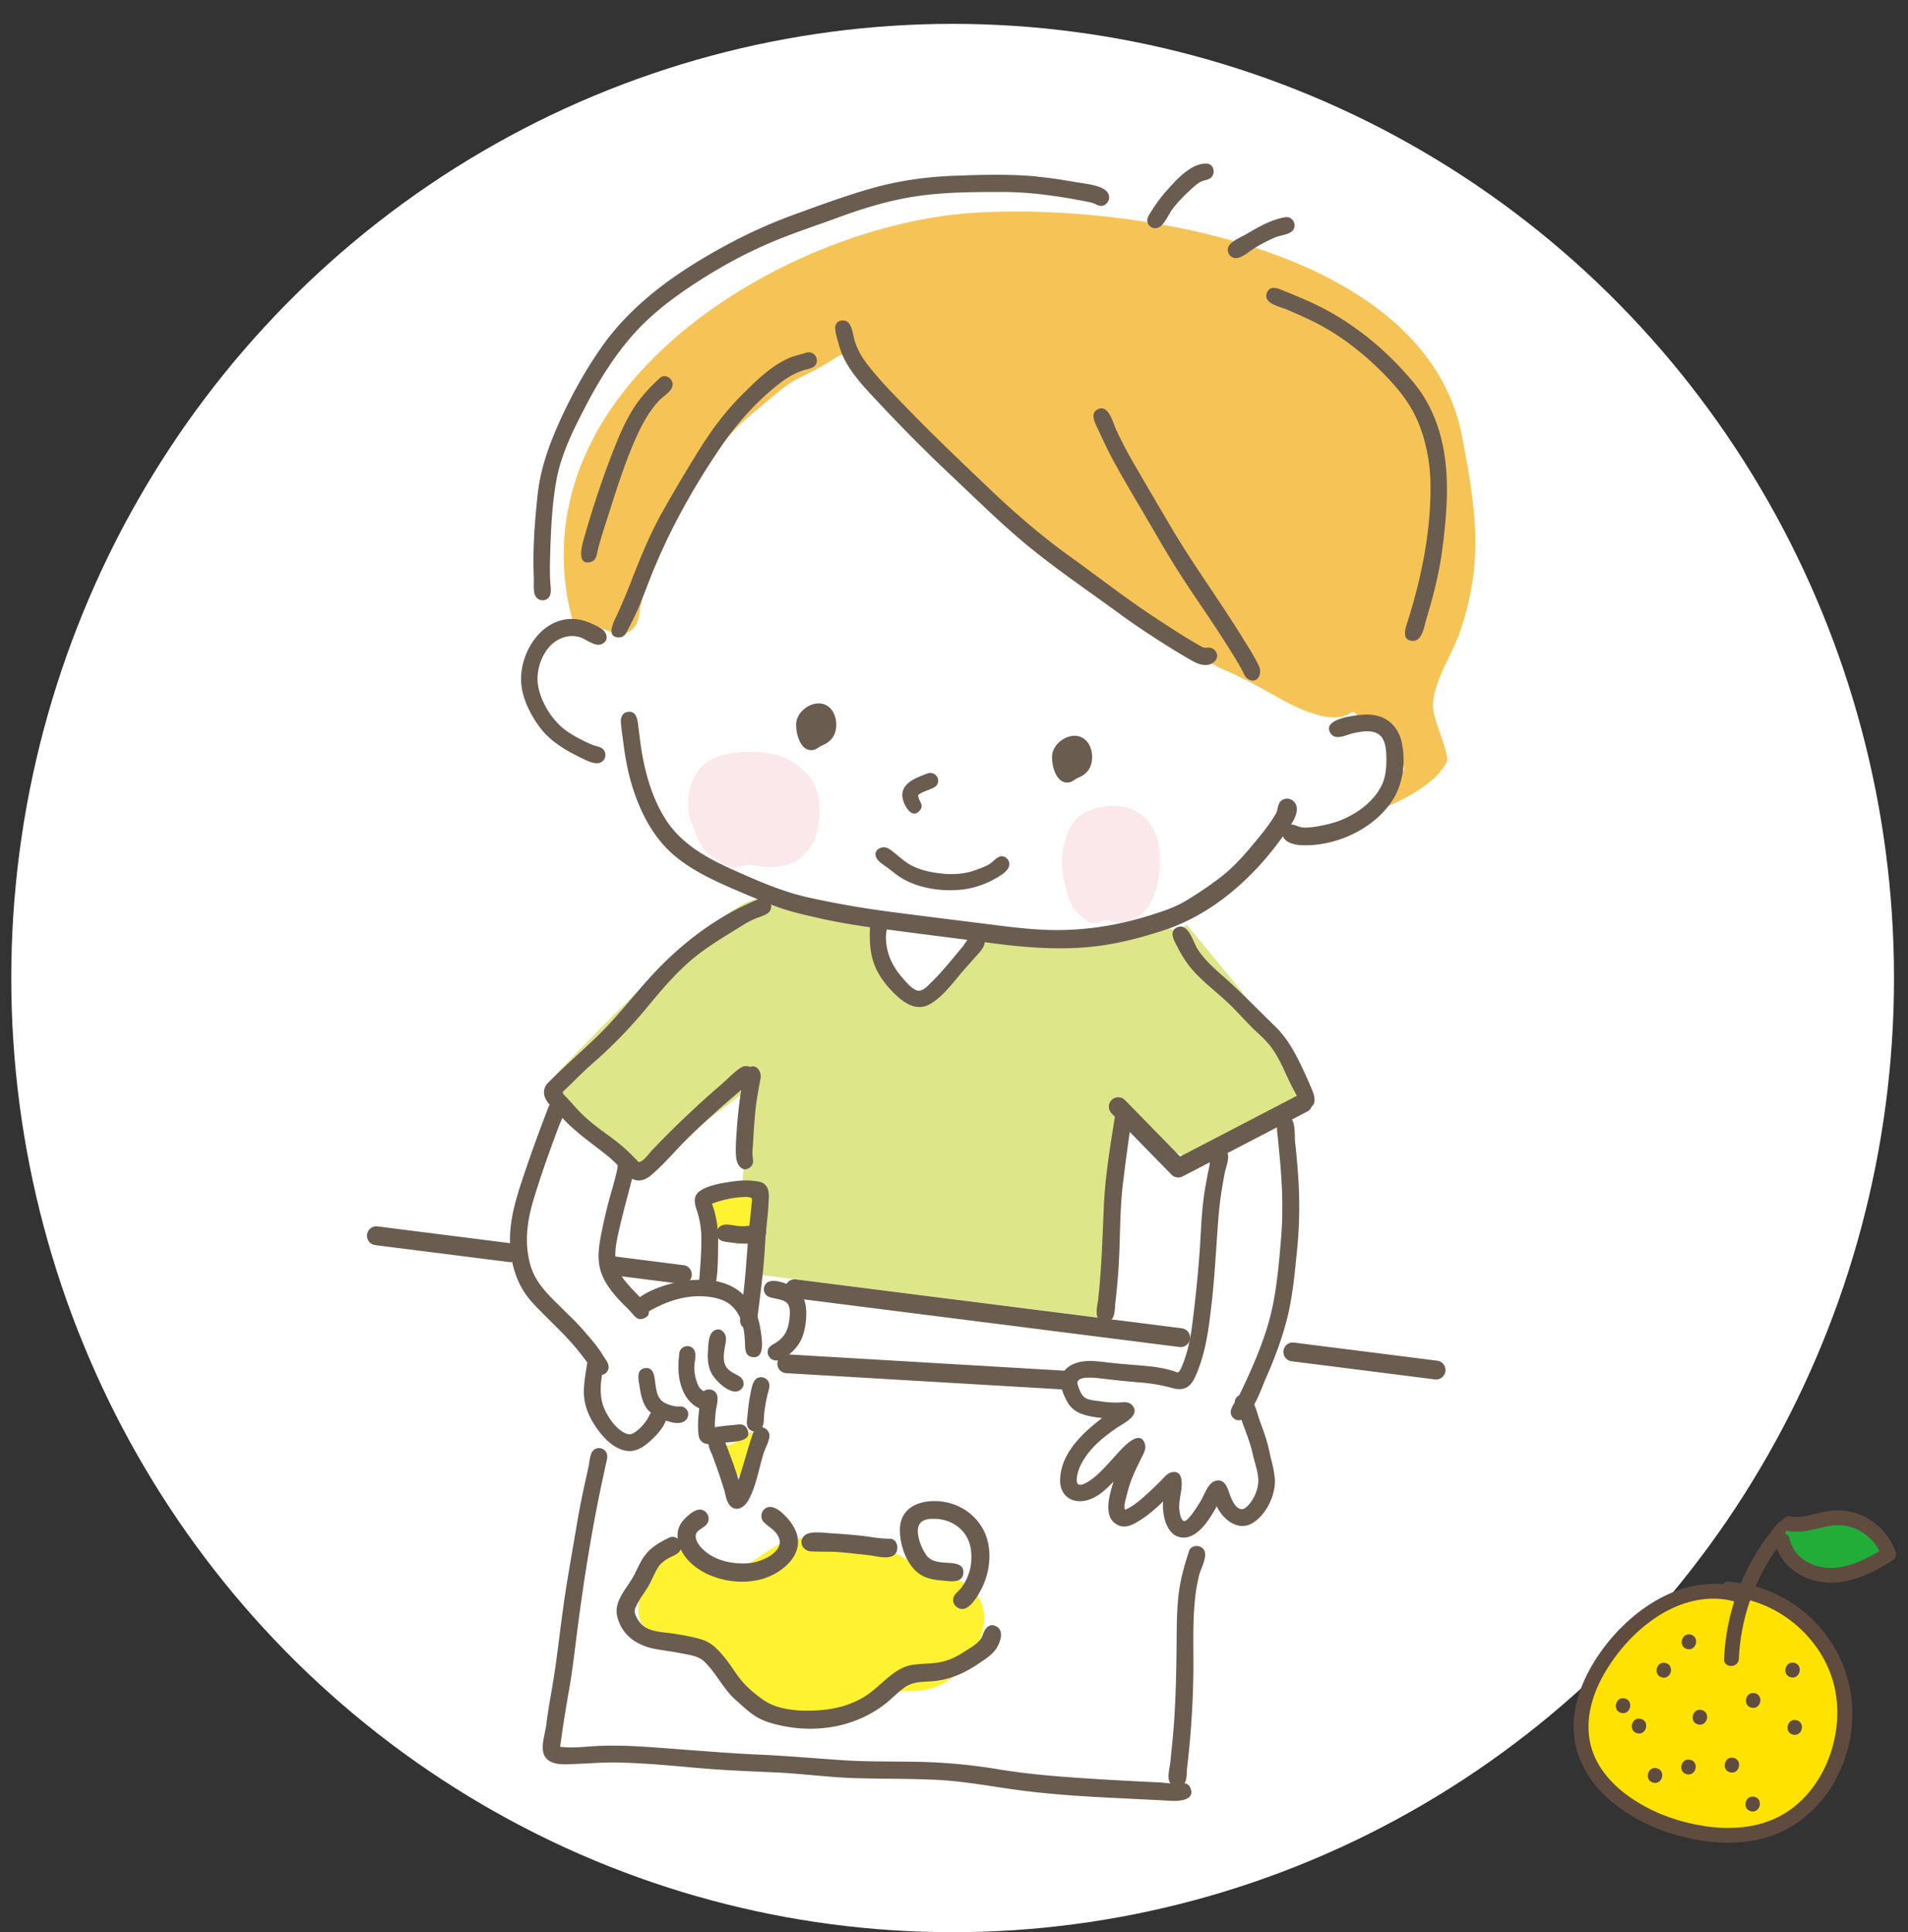
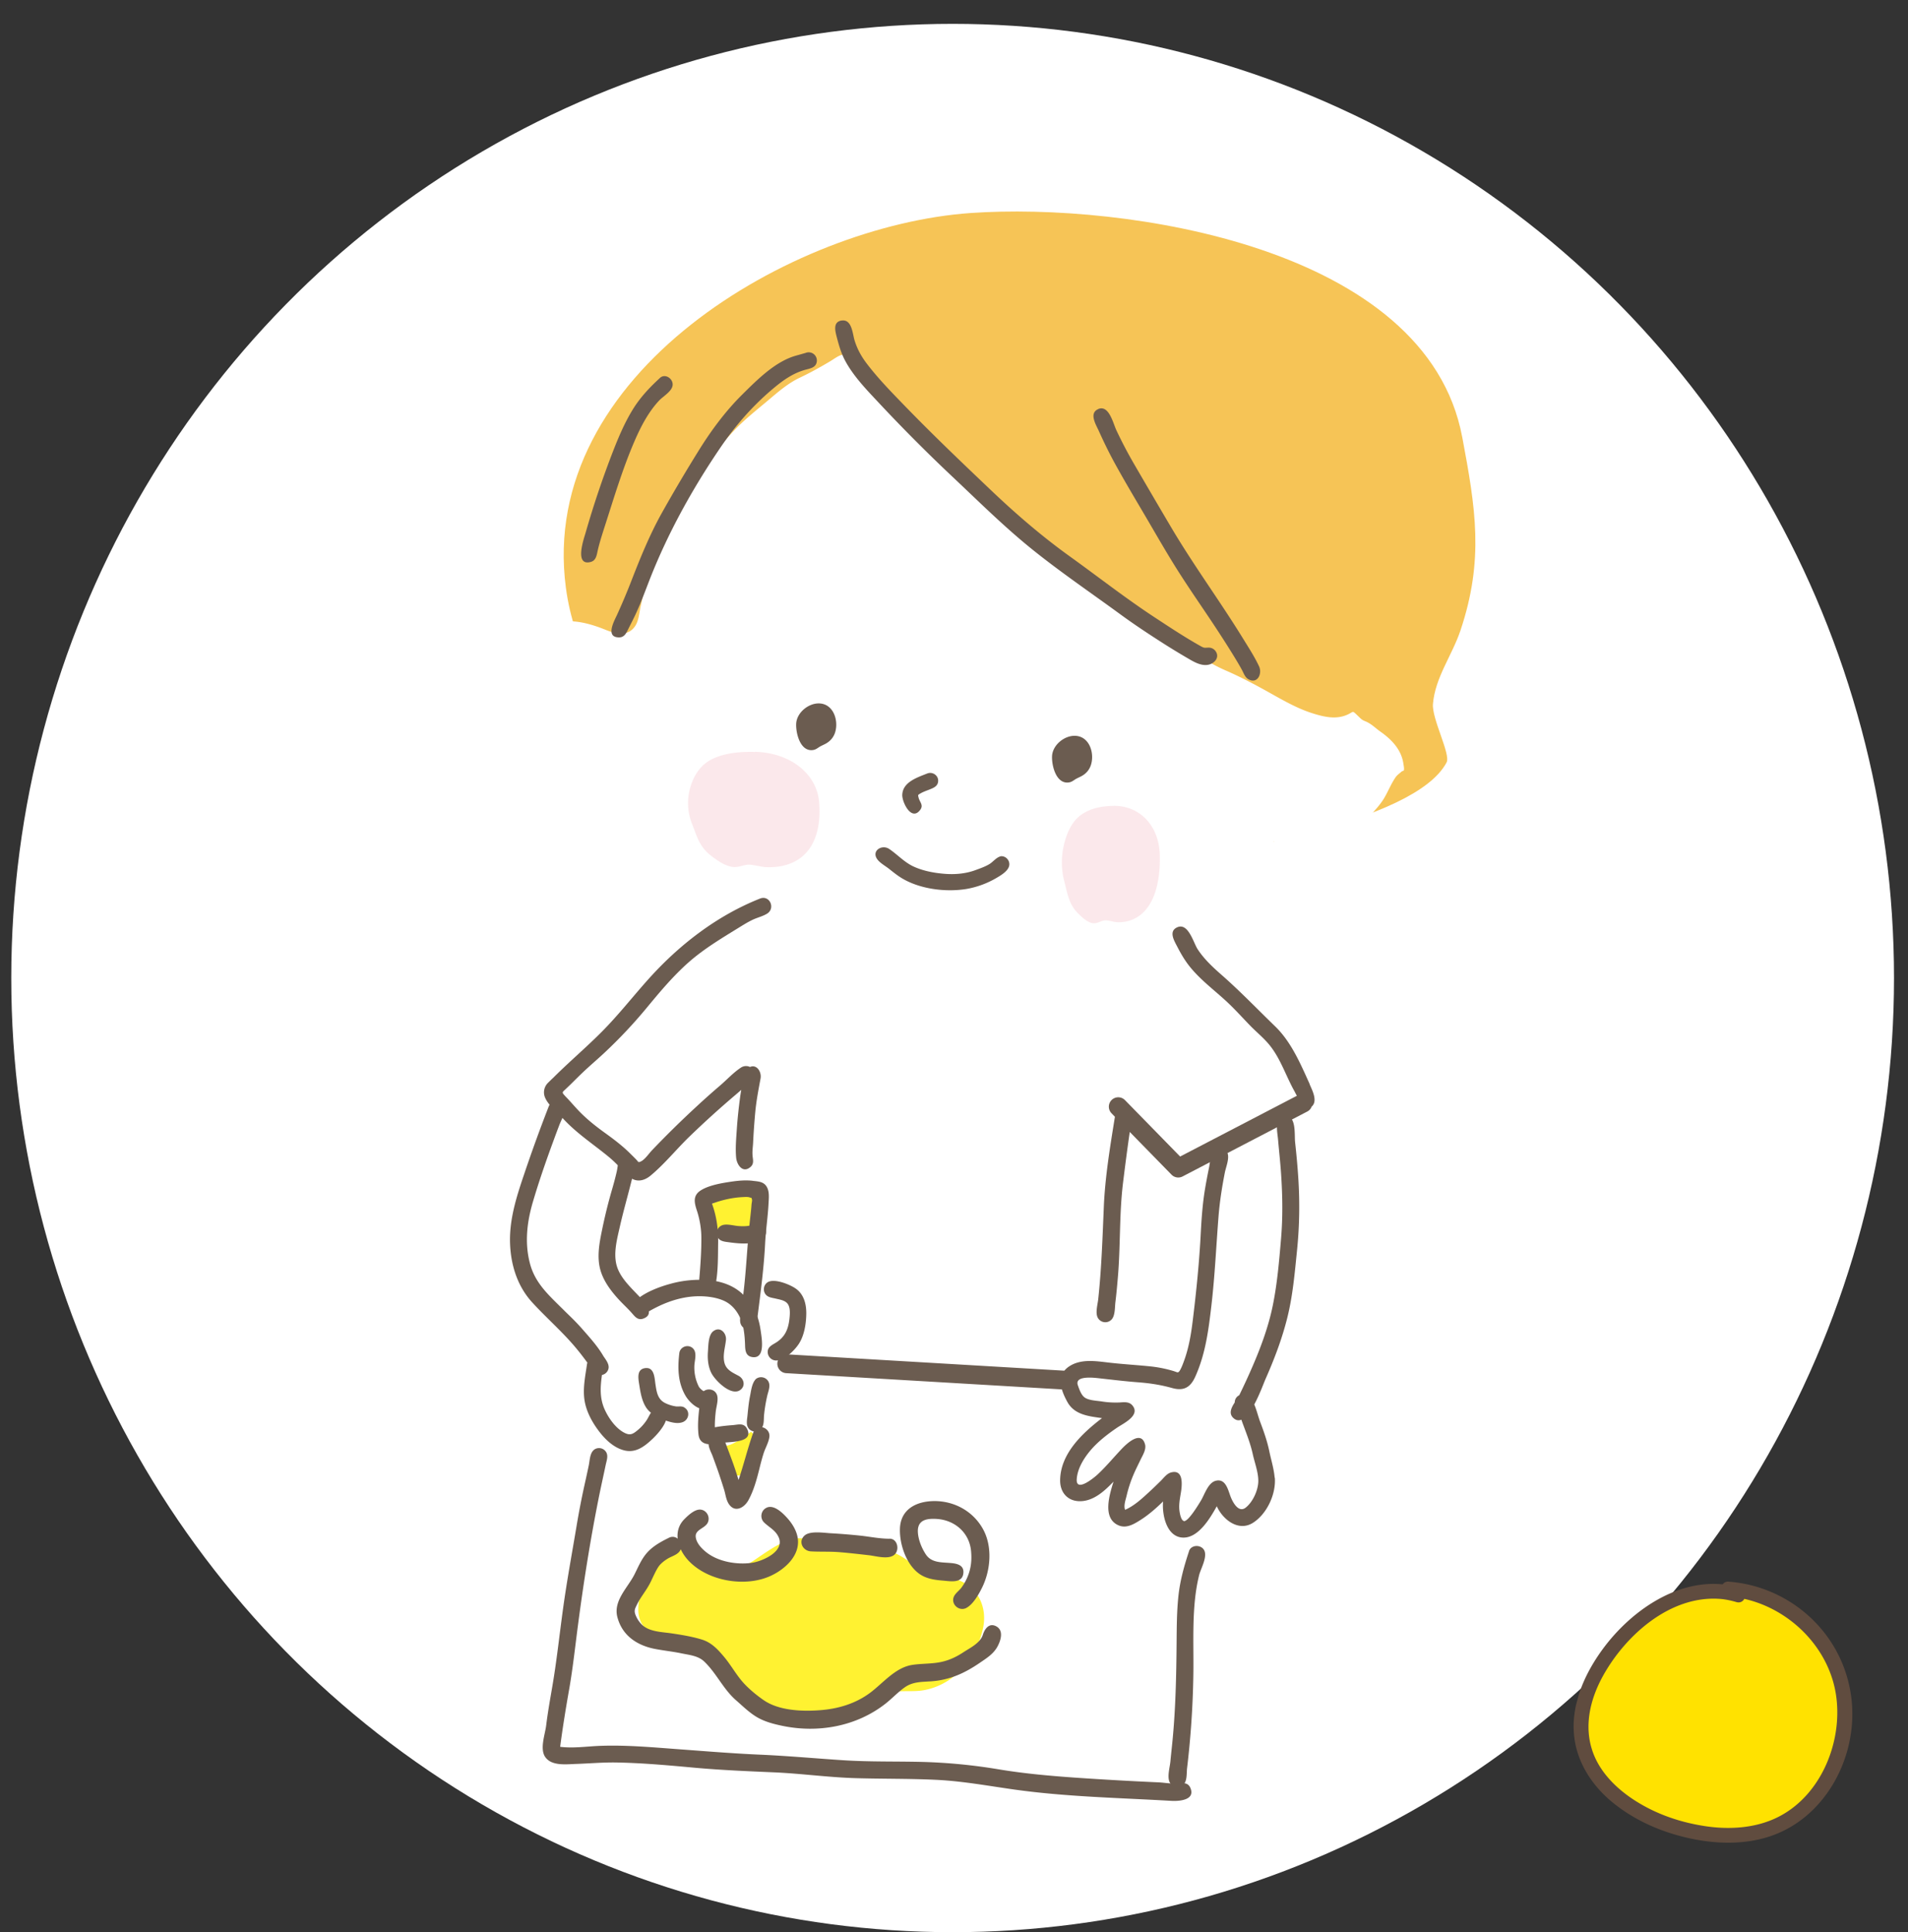
<svg xmlns="http://www.w3.org/2000/svg" width="160" height="162" fill="none">
  <rect width="100%" height="100%" fill="#333333" stroke="none" />
  <ellipse cx="79.886" cy="82" rx="78.941" ry="80" fill="#fff" />
  <g clip-path="url(#clip0_407_4384)">
    <path d="M44.851 54.459s-1.897-9.593 2.279-18.129c4.175-8.543 14.58-22.735 32.832-21.59 18.255 1.143 31.61 7.084 35.11 12.91 3.5 5.828.589 33.95.589 33.95l-70.81-7.141z" fill="#fff" />
-     <path d="M63.729 75.338l35.287 1.602s8.962 10.627 9.603 12.268c.641 1.64.969 3.523.969 3.523l-9.602 4.592-5.692-2.99-1.056 16.276-31.799-4.004 1.667-15.514-9.953 7.38-7.068-7.816s14.17-15.298 17.644-15.321v.004z" fill="#DDE78A" />
    <path d="M122.616 36.641c-2.995-15.965-28.296-19.69-41.236-18.78-14.86 1.046-36.317 13.43-33.926 31.419 2.644 19.901 34.065 26.145 49.544 23.186 5.1-.974 21.604-3.425 24.309-8.543.358-.678-1.245-3.653-1.143-4.899.177-2.212 1.607-4.08 2.304-6.156 1.996-5.952 1.271-10.249.151-16.223l-.003-.004z" fill="#F6C456" />
    <path d="M93.566 119.66c-1.369-.174-2.764-.083-4.14-.091-1.366-.007-2.728-.109-4.093-.174-2.855-.132-5.707-.129-8.562-.17-1.452-.023-2.904-.156-4.326-.459-1.339-.288-2.655-.716-3.971-1.091-2.592-.739-5.175-1.458-7.883-1.591-1.256-.061-2.508-.03-3.738.25-1.03.235-2.04.572-3.044.894-.92.296-2.338.44-2.821 1.406-.28.557-.17 1.11.08 1.655.131.288.165.311.086.591-.106.372-.31.731-.445 1.095-.958 2.637-1.113 5.535-1.592 8.282-.403 2.311-.852 4.622-1.18 6.941-.193 1.352-.26 2.735-.37 4.095-.094 1.19-.456 2.52-.12 3.694.675 2.372 4.352 1.811 6.155 1.705 1.426-.083 2.844-.193 4.273-.095 1.328.091 2.648.224 3.98.262 1.368.038 2.737.132 4.084.409 1.067.22 2.123.466 3.202.632 2.621.402 5.152 1.031 7.822 1.039 1.415 0 2.81-.122 4.225 0 1.38.117 2.757.306 4.13.481 1.433.182 2.866.367 4.3.549.931.118 1.84.333 2.764.496 1.116.197 2.195.224 2.912-.818.648-.94.958-2.171 1.207-3.167.362-1.444.596-2.898.86-4.361.482-2.678.822-5.376 1.305-8.054.46-2.562.728-5.157.856-7.756.064-1.303.102-2.746-.272-4.012-.313-1.061-1.109-1.591-2.13-1.868-1.17-.314-2.347-.613-3.55-.769h-.004zM50.113 63.623c.207.038.415.065.626.069.174.003.626-.099.758-.035.264.13.498.823.66 1.103.08.136.211.36.313.527 1.037 1.693 2.44 3.076 3.825 4.485 1.335 1.36 2.832 2.576 4.401 3.675 1.848 1.296 3.964 1.902 6.13 2.429 1.191.288 2.364.621 3.567.882.29.065.581.125.871.197.121.03.276.057.396.103.272.106 1.588.045 1.72.28.272.489-.052 1.8.223 2.296 1.022 1.834 1.203 2.841 2.61 4.417.415-.394.803-.799 1.27-1.129.484-.34 1.015-.537 1.536-.799.55-.276.928-.66 1.271-1.163.343-.504.701-.887 1.113-1.319.207-.215.365-.488.603-.678.09-.072.192-.11.287-.166.128-.08.173-.11.283-.194-.023.02.056-.147.086-.17.038-.027.37.019.423.023.407.038.814.083 1.218.129 1.143.128 2.274.318 3.425.33.294 0 .509.086.78.109.321.03.732-.099 1.049-.136.735-.084 1.47-.144 2.206-.213.555-.049 1.18-.204 1.664.167.249.193.098.186.418.144.11-.015.28-.106.374-.14.32-.121.637-.254.962-.375.267-.102.516-.17.773-.307.252-.136.524-.307.807-.352.445-.072.996-.053 1.433.083.102.03.362.216.445.216.053 0 .287-.178.31-.193.252-.16.505-.326.754-.493a13.456 13.456 0 0 0 1.689-1.314c.468-.432.902-.902 1.362-1.342.551-.522 1.158-.977 1.716-1.492.894-.822 1.584-1.811 2.357-2.74.098.118.43.626.608.645.075.007.599-.364.709-.402.588-.216 1.184-.227 1.799-.216.63.011 1.267.137 1.893.102.653-.037 1.188-.48 1.69-.867.498-.383.882-.83 1.286-1.307.456-.538.943-1.02 1.297-1.64.317-.55.562-1.164.921-1.683.147-.212.332-.318.516-.489.034-.03.144-.041.166-.08.068-.109-.007-.431-.026-.564-.166-1.182-.988-2.034-1.927-2.693-.445-.315-.747-.652-1.245-.86-.219-.091-.302-.13-.49-.315a26.25 26.25 0 0 0-.34-.326c-.215-.197-.207-.19-.449-.049-1.029.599-2.142.341-3.221-.004-1.252-.401-2.421-1.076-3.564-1.716-1.195-.67-2.372-1.292-3.624-1.841a12.72 12.72 0 0 1-1.618-.837c-.528-.33-1.053-.823-1.626-1.065-.543-.231-1.15-.28-1.697-.534a6.356 6.356 0 0 1-1.618-1.095c-.905-.834-1.886-1.542-2.837-2.322-1.03-.845-1.991-1.75-3.096-2.509-1.135-.78-2.139-1.644-3.138-2.587-1.724-1.626-3.73-2.914-5.401-4.596-1.95-1.962-4.115-3.606-6.227-5.376a21.176 21.176 0 0 1-3.112-3.182c-.464-.587-.943-1.182-1.324-1.826a6.91 6.91 0 0 1-.2-.368c-.132-.246-.056-.246-.313-.19-.335.077-.701.368-.992.539-.852.508-1.685.97-2.583 1.394-.966.462-1.788 1.174-2.603 1.864-.852.72-1.738 1.417-2.534 2.201-.747.739-1.43 1.561-2.105 2.368-1.339 1.595-2.776 3.254-3.722 5.126-.977 1.932-1.498 4.16-2.052 6.244.034-.133.072-.262.105-.394-.15.58-.286 1.159-.41 1.742-.117.535-.155 1.22-.472 1.679-.626.909-1.682.617-2.474.295-2.07-.837-4.315-1.261-5.99.576-1.391 1.527-1.674 3.993-.897 5.857.418 1.004.935 1.993 1.784 2.69.882.727 1.912 1.103 3.006 1.38.475.12.954.238 1.437.325l-.004-.008z" fill="#fff" />
-     <path d="M49.672 117.016c.234 1.315.818 2.705 1.912 3.52.856.636 2.214 1.201 3.134.378.438-.39.668-1.015.887-1.542.026-.064.09-.31.143-.344.083-.053.366.075.505.094.63.08 1.188-.181 1.592-.663.211-.25.366-.541.54-.818.143-.223.09-.186.346-.193.129 0 .328.068.46.091.66.106 1.392.076 1.98-.284.551-.338.89-.925 1.272-1.429.43-.568.837-1.17 1.067-1.852.2-.591.106-.993-.158-1.508-.189-.368-.121-.837-.328-1.239-.125-.246-.321-.424-.498-.629-.306-.341-.562-.72-.86-1.068-.92-1.076-2.086-1.311-3.436-1.326-1.2-.015-2.278.03-3.432.397-.223.072-.446.148-.672.209a5.365 5.365 0 0 1-.532.114c-.264.041-.233.056-.43-.107-.467-.382-.852-1.185-1.086-1.731-.61-1.421-.422-2.739-.136-4.217.166-.845.298-1.689.427-2.542.06-.405.14-.803.218-1.205.057-.299.234-.791.159-1.08-.064-.242-.48-.45-.683-.674-.245-.265-.449-.541-.743-.757-.562-.413-1.192-.74-1.761-1.145-.668-.47-1.279-1.038-2.003-1.424a12.304 12.304 0 0 0-1.015-.466c-.03-.011-.335-.174-.38-.16-.125.043-.291.353-.355.46-.78 1.223-1.17 2.84-1.407 4.265-.113.678-.12 1.368-.215 2.046-.11.769-.264 1.527-.366 2.296-.358 2.675.23 5.618 2.116 7.623 1.083 1.147 2.214 2.212 3.39 3.265.106.095.563.387.585.516.03.174-.256.663-.294.844-.15.728-.071 1.546.06 2.274l-.003.011zm16.61-4.724c.43-.463.362-1.073.528-1.63a2.108 2.108 0 0 0-.294-1.765c-.298-.428-.819-.477-1.298-.557-.35-.061-.709-.11-1.018-.295-.177-.107-.181-.182-.389-.125-.132.037-.271.193-.347.291-.215.281-.23.591-.17.925.057.303-.018.42-.082.75-.125.61-.121 1.322.166 1.883.607 1.186 1.95 1.553 2.908.526l-.004-.003zm22.698 11.862c.184 1.689 2.225 2.674 3.579 1.598.008 1.296 1.23 1.978 2.403 1.637.844-.246 1.587-1.049 2.16-1.674.216 1.007.582 2.223 1.78 2.375 1.106.14 1.808-.852 2.253-1.712.841.825 1.893 1.939 3.19 1.454 1.151-.428 1.89-1.864 2.346-2.932.449-1.046.246-1.917-.094-2.966-.2-.614-.407-1.311-.822-1.819-.392-.485-.796-.89-.935-1.523-.332-1.493.573-2.72 1.233-3.952.302-.568.875-1.045 1.105-1.617.279-.697.43-1.501.611-2.228a38.67 38.67 0 0 0 1.116-8.63c.023-1.482.023-3.009-.275-4.463a37.324 37.324 0 0 0-.502-2.148c-.12-.466-.78-1.463-1.369-1.091-.29.174-.637.337-.977.382-.196.027-.358-.03-.543-.053-.056-.008-.124-.083-.177-.083-.087 0-.275.117-.362.155a5.13 5.13 0 0 0-1.056.693c-.155.13-.309.326-.483.417-.192.102-.034.076-.256.064-.087-.003-.185-.06-.279-.072-1.09-.136-1.279 1.084-1.449 1.88-.211.985-.207 1.989-.203 2.993.007 3.334-.144 6.649-.578 9.956-.211 1.606-.645 3.164-1.04 4.732-.796-.402-1.494-.932-2.377-1.137-.64-.147-1.282-.14-1.938-.132-.856-.015-1.72-.061-2.576-.019-.807.038-1.777.178-2.339.826-.543.629-.713 1.633-.467 2.417.286.932 1.139 1.496 2.002 1.83a12.402 12.402 0 0 0-1.848 2.315c-.43.697-.931 1.682-.837 2.53l.004-.003z" fill="#fff" />
+     <path d="M49.672 117.016c.234 1.315.818 2.705 1.912 3.52.856.636 2.214 1.201 3.134.378.438-.39.668-1.015.887-1.542.026-.064.09-.31.143-.344.083-.053.366.075.505.094.63.08 1.188-.181 1.592-.663.211-.25.366-.541.54-.818.143-.223.09-.186.346-.193.129 0 .328.068.46.091.66.106 1.392.076 1.98-.284.551-.338.89-.925 1.272-1.429.43-.568.837-1.17 1.067-1.852.2-.591.106-.993-.158-1.508-.189-.368-.121-.837-.328-1.239-.125-.246-.321-.424-.498-.629-.306-.341-.562-.72-.86-1.068-.92-1.076-2.086-1.311-3.436-1.326-1.2-.015-2.278.03-3.432.397-.223.072-.446.148-.672.209a5.365 5.365 0 0 1-.532.114c-.264.041-.233.056-.43-.107-.467-.382-.852-1.185-1.086-1.731-.61-1.421-.422-2.739-.136-4.217.166-.845.298-1.689.427-2.542.06-.405.14-.803.218-1.205.057-.299.234-.791.159-1.08-.064-.242-.48-.45-.683-.674-.245-.265-.449-.541-.743-.757-.562-.413-1.192-.74-1.761-1.145-.668-.47-1.279-1.038-2.003-1.424a12.304 12.304 0 0 0-1.015-.466c-.03-.011-.335-.174-.38-.16-.125.043-.291.353-.355.46-.78 1.223-1.17 2.84-1.407 4.265-.113.678-.12 1.368-.215 2.046-.11.769-.264 1.527-.366 2.296-.358 2.675.23 5.618 2.116 7.623 1.083 1.147 2.214 2.212 3.39 3.265.106.095.563.387.585.516.03.174-.256.663-.294.844-.15.728-.071 1.546.06 2.274l-.003.011zm16.61-4.724c.43-.463.362-1.073.528-1.63a2.108 2.108 0 0 0-.294-1.765c-.298-.428-.819-.477-1.298-.557-.35-.061-.709-.11-1.018-.295-.177-.107-.181-.182-.389-.125-.132.037-.271.193-.347.291-.215.281-.23.591-.17.925.057.303-.018.42-.082.75-.125.61-.121 1.322.166 1.883.607 1.186 1.95 1.553 2.908.526l-.004-.003zm22.698 11.862c.184 1.689 2.225 2.674 3.579 1.598.008 1.296 1.23 1.978 2.403 1.637.844-.246 1.587-1.049 2.16-1.674.216 1.007.582 2.223 1.78 2.375 1.106.14 1.808-.852 2.253-1.712.841.825 1.893 1.939 3.19 1.454 1.151-.428 1.89-1.864 2.346-2.932.449-1.046.246-1.917-.094-2.966-.2-.614-.407-1.311-.822-1.819-.392-.485-.796-.89-.935-1.523-.332-1.493.573-2.72 1.233-3.952.302-.568.875-1.045 1.105-1.617.279-.697.43-1.501.611-2.228a38.67 38.67 0 0 0 1.116-8.63c.023-1.482.023-3.009-.275-4.463a37.324 37.324 0 0 0-.502-2.148c-.12-.466-.78-1.463-1.369-1.091-.29.174-.637.337-.977.382-.196.027-.358-.03-.543-.053-.056-.008-.124-.083-.177-.083-.087 0-.275.117-.362.155a5.13 5.13 0 0 0-1.056.693a12.402 12.402 0 0 0-1.848 2.315c-.43.697-.931 1.682-.837 2.53l.004-.003z" fill="#fff" />
    <path d="M93.389 67.567c-.928.012-1.923.175-2.73.75-.748.535-1.166 1.448-1.404 2.372a6.35 6.35 0 0 0-.007 3.202c.264 1 .377 1.886 1.093 2.625.306.314.683.678 1.08.83.467.178.712-.065 1.134-.163.325-.076.811.136 1.17.14.441.008.87-.06 1.286-.242 1.912-.842 2.308-3.444 2.244-5.441-.075-2.447-1.709-4.103-3.873-4.076l.007.003zm-30.08-4.523c-1.244-.03-2.568.083-3.624.617-.977.493-1.497 1.38-1.776 2.281a4.687 4.687 0 0 0 .136 3.163c.395 1 .592 1.883 1.587 2.645.423.322.943.7 1.486.868.638.197.95-.03 1.513-.11.43-.061 1.09.17 1.576.193.593.026 1.166-.02 1.717-.182 2.523-.743 2.938-3.3 2.764-5.278-.211-2.424-2.478-4.137-5.375-4.205l-.003.008z" fill="#F9D3D9" opacity=".5" />
    <path d="M70.186 129.299c-.63-.08-1.271-.08-1.901-.171-.577-.083-1.098-.231-1.686-.11-1.203.246-2.38 1.148-3.383 1.815-1.18.788-2.373.928-3.67.348-.411-.181-.834-.348-1.226-.568-.475-.273-.615-.826-1.17-1.011-1.123-.379-2.262.985-2.7 1.86-.531 1.061-.92 2.303-.924 3.5-.003 1.232.811 2.043 1.943 2.349.603.163 1.214.3 1.822.444.648.155 1.357.284 1.851.769.419.413.747.924 1.136 1.36.437.492.92.936 1.422 1.364 1.037.875 2.15 1.485 3.383 2.034.984.44 2.09.777 3.168.879 1.12.102 2.335.193 3.394-.242a5.497 5.497 0 0 0 1.554-.982c.45-.401.853-.905 1.464-1.038.958-.208 1.954-.011 2.915-.208 2.527-.515 4.323-2.69 4.858-5.187.29-1.363-.124-2.773-1.27-3.599-1.098-.788-2.422-.697-3.622-1.205-.675-.284-1.225-.75-1.844-1.136-.656-.413-1.37-.633-2.124-.784-1.112-.224-2.259-.334-3.386-.478l-.004-.003zm-10.251-9.839c-.487.378-.566 1.011-.295 1.542.283.553.623 1.091.92 1.64.234.432.483.868.989 1.019.618.182.958-.151 1.358-.542.203-.197.41-.31.528-.591.132-.314.09-.693.079-1.026-.019-.569-.136-1.171-.619-1.527a1.328 1.328 0 0 0-.735-.258c-.113-.004-.241.046-.35.038-.231-.019-.107 0-.295-.193-.411-.421-1.12-.447-1.577-.091l-.003-.011zm2.5-19.311c-.634-.064-1.226-.057-1.83.197-.26.11-.437.265-.655.44-.208.163-.464.261-.65.466a1.22 1.22 0 0 0-.143 1.42c.148.243.412.44.615.625.219.201.46.364.755.432.546.129 1.078-.121 1.595-.223.649-.129.83-.584 1.162-1.072.282-.417.577-.75.41-1.307-.161-.535-.731-.921-1.263-.978h.004z" fill="#FFF231" />
    <path d="M62.028 104.301c-.272.038-.257.069-.502.031-.136-.019-.256-.072-.404-.076a5.29 5.29 0 0 0-.882.061c-.532.072-.936.526-1 1.053-.071.606.117 1.292.234 1.883.129.644.377 1.22 1.105 1.314.37.046.593-.091.898-.257.204-.11.445-.14.66-.262.204-.117.196-.125.411-.193.14-.042.272-.049.407-.114.264-.125.49-.352.6-.625.419-1.045-.147-3.015-1.531-2.815h.004zm-.223 12.336c-.15.118-.272.277-.35.455a1.177 1.177 0 0 0-1.713.053c-.456.534-.306 1.496-.245 2.152.045.522.17 1.216.562 1.598.565.554 1.143.292 1.716-.026.256-.144.434-.303.664-.47.233-.167.445-.22.626-.466.17-.231.264-.511.415-.739.196-.295.301-.519.384-.871.136-.583.064-1.031-.377-1.451-.471-.451-1.116-.674-1.686-.231l.004-.004z" fill="#fff" />
    <path d="M64.302 126.404c-.49.208-.608.864-.234 1.235.422.417.924.629 1.207 1.201.607 1.228-1.354 2.076-2.27 2.197-1.223.163-2.754-.094-3.75-.871-.4-.311-.886-.803-.916-1.345-.03-.568.747-.678.992-1.121.256-.462-.042-1.065-.566-1.129-.498-.061-1.083.5-1.403.829-.962 1.001-.524 2.448.313 3.38 1.603 1.784 4.794 2.337 6.951 1.345 1.173-.538 2.46-1.679 2.278-3.111-.083-.674-.486-1.307-.939-1.795-.373-.406-1.067-1.073-1.663-.819v.004zm10.297 2.607c-.815.003-1.637-.171-2.448-.258a50.2 50.2 0 0 0-2.482-.201c-.584-.03-1.742-.227-2.206.197-.555.508-.132 1.288.535 1.322.804.046 1.61 0 2.422.069.822.068 1.64.163 2.463.257.584.068 1.663.394 2.146-.068.415-.398.234-1.322-.43-1.322v.004zm3.688-3.156c-1.467.026-2.776.693-2.821 2.33-.034 1.276.498 2.883 1.524 3.694.61.481 1.342.583 2.093.644.588.049 1.6.253 1.7-.603.095-.78-.678-.848-1.24-.886-.709-.05-1.452-.046-1.89-.686-.343-.508-.63-1.205-.678-1.819-.087-1.053.652-1.235 1.565-1.178 1.516.091 2.738 1.141 2.889 2.675.072.727.011 1.413-.26 2.095a4.17 4.17 0 0 1-.57 1.023c-.226.284-.61.523-.664.909-.075.58.558 1.035 1.083.769.577-.291 1.04-1.125 1.316-1.67.743-1.474.917-3.494.083-4.975-.845-1.5-2.429-2.349-4.13-2.322z" fill="#6B5C50" />
    <path d="M56.102 128.927c-.694.341-1.388.72-1.897 1.322-.441.523-.694 1.148-.996 1.747-.562 1.121-1.799 2.213-1.437 3.588.404 1.549 1.648 2.371 3.135 2.663.743.144 1.5.22 2.24.375.668.14 1.4.197 1.912.69 1.026.981 1.596 2.318 2.667 3.247.55.481 1.09 1.015 1.72 1.394.652.39 1.388.583 2.127.739 3.01.636 6.227.068 8.67-1.842.563-.439 1.053-.977 1.638-1.386.667-.47 1.414-.444 2.199-.497 1.569-.11 2.817-.682 4.103-1.564.547-.375 1.105-.72 1.445-1.319.279-.496.566-1.352-.057-1.712-.61-.353-.992.182-1.154.697-.222.693-1.067 1.091-1.637 1.466-.588.387-1.192.671-1.886.815-.796.163-1.606.117-2.406.242-1.414.224-2.425 1.516-3.519 2.334-1.23.917-2.693 1.349-4.21 1.462-1.481.114-3.424.042-4.699-.829-.648-.444-1.384-1.054-1.882-1.656-.524-.633-.927-1.356-1.46-1.989-.527-.629-1.052-1.197-1.855-1.447-.81-.25-1.69-.394-2.527-.519-.758-.114-1.727-.122-2.365-.61-.302-.231-.55-.599-.686-.959-.132-.352-.03-.519.128-.845.302-.621.754-1.144 1.075-1.754.272-.519.57-1.292.886-1.614.193-.197.396-.352.63-.492.31-.186.747-.3.973-.591.453-.576-.17-1.501-.875-1.156zm-.743 2.254l-.09.091.09-.091zm-2.138.826c-.025.043-.025.043 0 0zm45.212-34.305c-.038 0-.038 0 0 0zm-.156 0l.091.023-.091-.023zm8.611 26.183c-.061-.747-.298-1.486-.449-2.217-.178-.852-.46-1.648-.766-2.459-.162-.428-.29-.981-.494-1.454.453-.838.803-1.815.943-2.13.735-1.663 1.384-3.364 1.825-5.133.464-1.849.627-3.77.819-5.66.207-2.031.237-4.039.105-6.073-.064-1.004-.158-2-.267-3-.072-.634.139-2.335-.917-2.183-.867.125-.562 1.371-.513 1.966.079.936.185 1.864.249 2.804.128 1.856.159 3.678 0 5.535-.154 1.822-.313 3.682-.671 5.478-.351 1.773-.992 3.527-1.709 5.183a55.474 55.474 0 0 1-1.124 2.44.664.664 0 0 0-.377.602c-.283.436-.528.917-.121 1.3.223.208.453.238.676.147.06.167.12.338.184.504.298.8.593 1.565.777 2.402.159.72.472 1.523.46 2.266-.015.754-.46 1.731-1.059 2.201-.608.474-1.098-.474-1.279-.962-.211-.565-.415-1.512-1.248-1.285-.63.175-.921 1.148-1.222 1.652-.155.254-1.087 1.826-1.441 1.716-.264-.083-.355-.757-.374-.969-.041-.482.06-.967.136-1.44.098-.61.234-1.955-.837-1.66-.358.099-.607.459-.86.709-.302.295-.603.591-.913.875-.615.568-1.297 1.212-2.074 1.546-.14-.345.053-.856.132-1.197.132-.572.317-1.137.543-1.679.188-.451.411-.886.622-1.326.181-.379.494-.856.374-1.292-.332-1.197-1.535-.053-1.943.375-.679.713-1.312 1.486-2.033 2.156-.32.296-1.814 1.519-1.75.406.053-.898.6-1.773 1.162-2.436.622-.732 1.43-1.353 2.218-1.891.516-.352 1.976-1.019 1.3-1.853-.282-.352-.708-.284-1.104-.261a7.518 7.518 0 0 1-1.513-.091c-.415-.061-1.03-.08-1.384-.318-.302-.205-.468-.701-.584-1.031-.31-.867 1.44-.629 1.9-.576 1.034.114 2.06.239 3.097.319 1.01.075 1.935.212 2.908.485.973.272 1.535-.05 1.942-.955.853-1.898 1.105-3.872 1.347-5.922.29-2.481.403-4.959.596-7.444.098-1.266.294-2.52.539-3.762.091-.459.423-1.232.192-1.679a.697.697 0 0 0-1.037-.235c-.377.296-.388 1.061-.479 1.493a45.857 45.857 0 0 0-.351 1.868c-.196 1.197-.282 2.402-.346 3.61-.125 2.471-.374 4.926-.676 7.381-.14 1.148-.332 2.288-.731 3.375-.09.25-.197.534-.328.766-.174.299-.22.174-.578.072a10.63 10.63 0 0 0-1.787-.368c-1.204-.129-2.414-.193-3.617-.333-1.11-.129-2.361-.334-3.346.337-1.109.758-.656 2-.124 2.966.596 1.08 1.791 1.197 2.904 1.353-1.633 1.246-3.489 2.97-3.512 5.209-.01 1.114.74 1.853 1.871 1.747 1.053-.099 1.912-.906 2.606-1.633-.324 1.061-.973 3.061.412 3.663.675.296 1.32-.11 1.882-.466.675-.432 1.286-.973 1.863-1.534-.102 1.08.275 2.989 1.67 3.031 1.302.038 2.283-1.644 2.833-2.629.502 1.121 1.818 2.159 3.033 1.39 1.169-.743 1.942-2.406 1.833-3.781l-.015-.011zm-8.06-8.763s-.087.026 0 0zm-8.49 9.323s.079.05 0 0zm8.95 3.084h.075c-.03.015-.056.015-.075 0zm-39.9-20.197a9.084 9.084 0 0 0-3.131.296c-.917.246-2.04.663-2.787 1.273-.325.265-.423.742-.098 1.061.362.359.758.144 1.123-.061.981-.553 1.984-.962 3.1-1.14.97-.152 2.166-.11 3.078.284.943.409 1.49 1.371 1.671 2.334.087.469.121.947.136 1.424.012.443.068.894.596.977 1.128.179.803-1.576.713-2.208-.174-1.22-.555-2.107-1.426-2.986-.792-.799-1.867-1.17-2.976-1.257v.003z" fill="#6B5C50" />
    <path d="M51.855 108.92c.355.39.75.746 1.102 1.14.282.318.52.674 1.007.489 1.097-.421-.098-1.576-.51-2.008-.678-.712-1.504-1.504-1.757-2.493-.264-1.046.06-2.213.29-3.236.287-1.272.653-2.527.966-3.792.117-.466.434-1.224.305-1.697-.128-.47-.724-.66-1.105-.368-.34.266-.34.849-.426 1.235-.132.591-.294 1.171-.464 1.75a42.59 42.59 0 0 0-.784 3.221c-.223 1.072-.434 2.224-.136 3.304.26.935.871 1.75 1.512 2.455z" fill="#6B5C50" />
    <path d="M57.4 118.012c-.238-.147-.453-.068-.706-.094a3.028 3.028 0 0 1-.863-.258c-.68-.307-.766-.928-.868-1.606-.079-.527-.087-1.459-.875-1.345-.72.106-.562.882-.483 1.386.102.637.204 1.3.544 1.86.116.194.267.353.437.493-.128.189-.226.413-.336.587a3.741 3.741 0 0 1-.818.906c-.392.326-.63.42-1.098.174-.716-.383-1.297-1.212-1.625-1.936-.434-.962-.37-1.902-.23-2.898a.702.702 0 0 0 .547-.527c.094-.417-.302-.841-.453-1.099-.464-.788-1.105-1.496-1.705-2.182-.298-.341-.61-.67-.935-.989-.181-.178-.362-.352-.54-.526-.03-.031-.543-.546-.207-.205-1.15-1.148-2.293-2.144-2.734-3.773-.468-1.732-.272-3.474.226-5.179.52-1.77 1.131-3.524 1.769-5.251.154-.424.313-.849.475-1.27.136-.352.4-.799.422-1.174.042-.75-1.037-1.083-1.331-.333a129.756 129.756 0 0 0-2.09 5.766c-.618 1.822-1.206 3.69-1.154 5.637.05 1.83.596 3.626 1.837 4.994 1.256 1.379 2.667 2.576 3.843 4.031.28.341.544.693.808 1.049a.517.517 0 0 0-.034.137c-.147 1.023-.377 2.091-.189 3.121.17.921.649 1.777 1.21 2.512.529.69 1.227 1.357 2.09 1.58.966.25 1.701-.318 2.369-.943.32-.303.935-.955 1.135-1.55.457.152 1.004.3 1.437.118.498-.209.615-.898.132-1.201l-.007-.012zm-11.35-7.403l.099.099-.098-.099zm10.916 2.842c-.147 1.231-.128 2.462.52 3.573.265.45.82 1.007 1.355 1.106.52.098.958-.44.75-.932-.188-.451-.792-.531-1.018-.997a3.578 3.578 0 0 1-.343-1.735c.03-.47.264-1.148-.2-1.481-.404-.288-1.003-.042-1.064.466zm2.844-1.838c-.419.326-.411 1.232-.445 1.713-.046.606.015 1.265.298 1.811.328.632 1.75 2.057 2.496 1.333.366-.356.189-.89-.21-1.11-.483-.265-1.02-.477-1.189-1.064-.18-.637.053-1.319.117-1.951.057-.576-.49-1.175-1.067-.728v-.004zm3.323-12.612c-.773-.087-1.505.02-2.267.144-.664.11-1.554.3-2.123.675-.672.443-.51 1.049-.295 1.704.234.716.366 1.539.366 2.232.008 1.148-.075 2.288-.17 3.432-.033.417-.022.887.446 1.05.437.151.84-.156.924-.58.215-1.102.188-2.322.207-3.44.019-1.155-.124-2.212-.513-3.296.792-.303 1.709-.515 2.557-.553.185-.008.445-.034.615.03.189.072.094-.053.17.129.045.11-.015.314-.027.439-.037.542-.109 1.084-.166 1.626-.207 1.977-.282 3.959-.528 5.937-.056.473-.117.943-.177 1.416-.049.387-.207.887.057 1.232a.71.71 0 0 0 .875.201c.41-.209.4-.667.452-1.069.253-2 .52-4.001.623-6.016.056-1.144.233-2.273.29-3.414.023-.439.083-.958-.143-1.36-.257-.454-.713-.462-1.177-.515l.004-.004zm-3.67 2.027l-.053.053.053-.053zm-.645 2.671v0zm5.507 3.838a.713.713 0 0 0-.163.932c.204.322.581.333.917.417.392.091.875.159 1.052.568.147.333.106.78.068 1.133-.106.928-.411 1.568-1.222 2.038-.332.193-.656.375-.592.833.049.341.35.61.698.61.701 0 1.561-.86 1.916-1.413.452-.701.603-1.689.614-2.508.008-.818-.203-1.655-.92-2.133-.486-.329-1.833-.886-2.368-.473v-.004z" fill="#6B5C50" />
    <path d="M58.761 117.099c-.124 1.035-.305 2.118-.188 3.164.128 1.14 1.35.814 2.127.697.596-.087 2.565-.004 1.931-1.19-.264-.496-.743-.318-1.184-.284-.51.038-.996.087-1.501.182-.008-.443.026-.883.075-1.322.045-.394.23-.959.117-1.349-.204-.712-1.29-.655-1.377.102zm.838 2.611c.034.019.007.003 0 0zm3.798-4.1c-.351.353-.408.985-.506 1.463-.105.519-.154 1.049-.207 1.58-.038.401-.166.886.177 1.197.268.238.671.22.932-.019.309-.292.241-.807.279-1.197a13.2 13.2 0 0 1 .26-1.58c.09-.417.343-.932.045-1.315a.707.707 0 0 0-.984-.125l.004-.004z" fill="#6B5C50" />
    <path d="M63.178 120.077c-.475 1.322-.796 2.679-1.248 4.008-.287-1.004-.672-1.985-1.038-2.962-.147-.398-.29-.811-.792-.807a.683.683 0 0 0-.671.568c-.076.398.2.849.336 1.216.192.531.392 1.065.57 1.599.131.39.255.78.38 1.174.12.379.158.8.354 1.148.49.853 1.313.444 1.69-.238.438-.792.694-1.728.913-2.603.11-.447.223-.89.362-1.326.14-.443.422-.913.483-1.372.11-.788-1.049-1.204-1.335-.405h-.004zm.098-17.443c-.442.186-.898.197-1.366.16-.384-.031-.916-.19-1.293-.084-.374.106-.6.5-.494.875.11.394.437.493.796.542.909.125 2.07.284 2.919-.174.78-.424.313-1.69-.562-1.322v.003zm-.162-5.701c-.045-.364.019-.735.038-1.099a60 60 0 0 1 .196-2.732c.094-.909.264-1.784.43-2.678.101-.553-.317-1.213-.883-.966a.773.773 0 0 0-.75.045c-.638.413-1.208 1.042-1.788 1.535a61.548 61.548 0 0 0-1.894 1.686 81.297 81.297 0 0 0-3.779 3.709c-.26.268-.615.806-.962.954-.218.095-.173.038-.358-.155-.166-.174-.34-.341-.51-.511-.655-.652-1.383-1.202-2.134-1.743-.735-.53-1.433-1.08-2.07-1.724-.314-.318-.608-.66-.91-.989-.12-.133-.248-.261-.37-.394-.27-.295-.225-.273.046-.55-.271.277.08-.067.177-.158.132-.125.264-.25.393-.38.298-.295.596-.594.901-.882.585-.557 1.203-1.076 1.795-1.63a40.624 40.624 0 0 0 3.58-3.81c1.093-1.323 2.195-2.637 3.485-3.778 1.267-1.117 2.708-1.981 4.141-2.864.419-.257.834-.523 1.279-.727.373-.17.826-.277 1.169-.496.705-.451.207-1.58-.608-1.255-3.598 1.425-6.766 3.869-9.338 6.737-1.309 1.458-2.505 2.993-3.885 4.387-1.384 1.398-2.897 2.663-4.277 4.065.343-.349-.102.087-.143.129-.09.09-.196.182-.268.291a1.115 1.115 0 0 0-.159.936c.212.705 1.06 1.357 1.543 1.883 1.173 1.277 2.569 2.167 3.889 3.262.577.481 1.063 1.042 1.599 1.561.592.572 1.29.459 1.886-.042 1.165-.97 2.153-2.205 3.247-3.262a80.762 80.762 0 0 1 3.817-3.459c.173-.147.347-.299.52-.45-.03.178-.06.36-.086.541-.12.898-.223 1.808-.283 2.713-.053.8-.132 1.621-.06 2.42.052.584.539 1.346 1.191.8.313-.261.23-.568.189-.924l.004.004zM49.81 121.558c-.35.273-.354.906-.437 1.3-.117.557-.238 1.114-.363 1.671a66.26 66.26 0 0 0-.663 3.432c-.385 2.3-.811 4.588-1.128 6.895-.31 2.239-.543 4.486-.932 6.71-.177 1.03-.358 2.057-.486 3.095-.09.743-.543 1.944-.094 2.63.524.799 1.78.628 2.59.602 1.128-.038 2.26-.14 3.388-.121 2.202.038 4.42.242 6.615.443 2.199.197 4.394.288 6.597.383 2.263.098 4.51.413 6.774.485 2.259.068 4.522.034 6.781.14 2.23.102 4.383.504 6.585.814 4.36.614 8.796.697 13.182.951.63.038 2.037-.045 1.607-1.076-.207-.5-.656-.417-1.086-.382-.532.041-1.101-.072-1.637-.095a285.952 285.952 0 0 1-6.74-.379c-2.206-.152-4.42-.345-6.604-.708a46.36 46.36 0 0 0-6.355-.622c-2.214-.057-4.44 0-6.646-.14-2.338-.152-4.666-.367-7.008-.47-2.267-.098-4.518-.284-6.781-.451-2.214-.163-4.432-.371-6.654-.288-1.09.042-2.255.22-3.341.08.211-1.621.475-3.235.758-4.842.313-1.788.502-3.591.74-5.391.46-3.508 1.017-7.028 1.708-10.502.192-.97.41-1.936.614-2.906.087-.405.268-.848-.056-1.186a.693.693 0 0 0-.928-.075v.003zm48.979 27.994l-.064.019.064-.019z" fill="#6B5C50" />
    <path d="M99.71 130.052c-.41 1.239-.75 2.448-.89 3.751-.14 1.319-.143 2.641-.154 3.967-.023 2.716-.08 5.44-.34 8.145-.056.584-.124 1.163-.177 1.747-.045.504-.272 1.231-.087 1.712a.722.722 0 0 0 1.113.315c.4-.303.317-.989.37-1.44a75.79 75.79 0 0 0 .524-7.687c.053-2.811-.185-5.872.505-8.57.159-.538.724-1.542.374-2.068-.291-.436-1.064-.406-1.241.125l.004.003zm-25.078-11.631s.048.012 0 0zm-7.079-88.83l-.803.227c-1.731.481-3.255 2.023-4.511 3.266-1.422 1.409-2.633 3.05-3.685 4.754a132.247 132.247 0 0 0-3.1 5.251c-.988 1.785-1.758 3.679-2.497 5.58-.381.986-.788 1.948-1.226 2.907-.234.504-.988 1.867.185 1.864.479 0 .63-.428.815-.792.21-.417.426-.83.618-1.254.434-.951.792-1.936 1.173-2.91 1.52-3.853 3.56-7.535 5.892-10.96 1.252-1.838 2.692-3.493 4.393-4.922.819-.69 1.645-1.288 2.678-1.587.423-.121.943-.17 1.011-.708a.686.686 0 0 0-.943-.716zm-12.212 2.098c-.894.822-1.675 1.652-2.309 2.694-.645 1.06-1.135 2.201-1.587 3.357a79.215 79.215 0 0 0-2.335 6.918c-.155.534-.97 2.837.434 2.455.456-.125.497-.603.588-.993.15-.648.355-1.28.558-1.917.788-2.44 1.516-4.906 2.538-7.259.521-1.197 1.15-2.41 2.052-3.368.325-.345 1.003-.724 1.113-1.209.128-.564-.589-1.106-1.056-.678h.004zm22.414 33.162c-.826.333-2.055.712-2.093 1.792-.023.606.758 2.235 1.494 1.273.316-.413-.027-.648-.125-1.034-.06-.243-.075-.224.174-.368.203-.117.433-.2.652-.284.377-.152.815-.284.815-.777 0-.462-.49-.773-.913-.602h-.004zm6.145 6.948c-.385.106-.623.474-.966.67-.35.205-.758.346-1.14.486-.829.306-1.734.379-2.61.306-.882-.072-1.82-.25-2.624-.632-.743-.356-1.317-.993-1.995-1.451-.6-.402-1.498.14-1.011.848.222.326.705.584 1.007.826.358.284.713.572 1.105.803 1.512.895 3.65 1.16 5.367.88a7.499 7.499 0 0 0 2.591-.963c.34-.2.834-.508.977-.894.17-.454-.226-.955-.709-.883l.008.004zm6.313-10.104c-.928-.064-1.953.761-1.991 1.712-.034.796.35 2.372 1.437 2.19.192-.034.324-.132.482-.238.178-.114.351-.178.54-.28.419-.224.709-.577.83-1.039.256-.966-.174-2.27-1.302-2.345h.004zm-21.457-2.716c-.928-.065-1.954.761-1.991 1.712-.034.796.35 2.372 1.437 2.19.192-.034.324-.133.483-.239.177-.114.35-.178.539-.28.418-.224.709-.576.83-1.038.256-.966-.174-2.27-1.302-2.345h.004zm1.837-32.109c-.754.106-.562.857-.434 1.357.181.693.374 1.383.713 2.015.686 1.28 1.75 2.387 2.734 3.436a138.402 138.402 0 0 0 6.216 6.248c2.24 2.106 4.406 4.266 6.804 6.19 2.354 1.887 4.866 3.596 7.302 5.376 1.2.88 2.433 1.69 3.685 2.49.607.386 1.222.76 1.844 1.125.544.314 1.204.754 1.86.629.517-.099.988-.61.622-1.137a.703.703 0 0 0-.573-.3c-.355 0-.347.065-.702-.136-1.335-.75-2.62-1.602-3.9-2.443-2.413-1.588-4.703-3.384-7.052-5.07-2.324-1.67-4.481-3.527-6.556-5.497-2.459-2.337-4.903-4.667-7.264-7.103-1.105-1.14-2.225-2.281-3.19-3.543-.465-.606-.812-1.23-1.038-1.962-.17-.546-.219-1.792-1.071-1.67v-.005zm30.388 27.483c.038.01.038.01 0 0zm.012.03c-.023 0-.023 0 0 0zM92.095 34.3c-.807.345-.177 1.326.053 1.841.38.845.784 1.678 1.222 2.493.882 1.625 1.84 3.216 2.776 4.811.95 1.622 1.886 3.262 2.908 4.842.973 1.512 2.006 2.982 2.991 4.486.494.754.98 1.515 1.452 2.284.219.36.434.72.637 1.088.159.288.264.655.57.814.769.406 1.154-.496.879-1.087-.378-.81-.879-1.576-1.347-2.338-1.935-3.14-4.122-6.107-6.004-9.285a795.227 795.227 0 0 1-3.206-5.475c-.51-.883-.981-1.792-1.415-2.713-.264-.56-.618-2.151-1.52-1.765l.004.004z" fill="#6B5C50" />
-     <path d="M86.95 14.796c-2.323-.212-4.657-.144-6.988-.057-2.301.087-4.56.406-6.782 1.027-2.191.614-4.356 1.417-6.498 2.193-2.071.75-4.074 1.66-6.005 2.717-3.949 2.16-7.668 4.755-10.281 8.498-1.294 1.856-2.407 3.853-3.353 5.91-.958 2.084-1.716 4.13-1.962 6.425-.245 2.285-.422 4.623-.317 6.922.02.44-.067 1.103.117 1.508a.692.692 0 0 0 1.072.227c.365-.325.207-.98.188-1.409a23.061 23.061 0 0 1-.015-1.841c.06-2.25.14-4.566.558-6.782.408-2.163 1.501-4.315 2.516-6.251 1.045-1.989 2.248-3.921 3.715-5.622 1.505-1.743 3.251-3.096 5.16-4.361 1.86-1.231 3.81-2.337 5.846-3.254 2.108-.951 4.288-1.648 6.457-2.444 2.188-.8 4.409-1.466 6.721-1.784 2.255-.311 4.575-.319 6.846-.322 2.353-.008 4.695.325 7 .772.264.054.543.091.796.194.226.09.41.235.667.197.48-.069.754-.637.51-1.061-.397-.678-1.924-.792-2.618-.913-1.113-.193-2.225-.375-3.35-.474v-.015zm14.261-1.076c-1.327-.076-2.58 1.38-3.387 2.273-.52.576-.962 1.213-1.373 1.872-.173.28-.331.55-.188.875.132.296.464.45.773.375.562-.136.935-1.118 1.263-1.557.434-.576.928-1.087 1.456-1.576.257-.239.513-.477.804-.67.298-.198.569-.182.86-.326.554-.277.441-1.236-.215-1.27l.007.004zm6.578 4.486c-1.162.204-2.214.792-3.217 1.39-.438.262-1.271.584-1.528 1.035-.279.492.159 1.094.705 1.003.517-.087 1.075-.613 1.524-.875a14.315 14.315 0 0 1 1.66-.856c.445-.19 1.275-.22 1.539-.667.282-.47-.132-1.125-.683-1.023v-.007zm-1.546 6.33c-.37.895 1.086 1.179 1.633 1.406.939.394 1.871.807 2.768 1.284 1.679.887 3.271 2.092 4.651 3.395 1.301 1.231 2.614 2.64 3.398 4.27.811 1.678 1.222 3.694 1.26 5.554.079 3.91-.72 7.861-1.882 11.57-.174.55-.615 1.625.343 1.716.826.08 1-1.159 1.173-1.739.581-1.92 1.09-3.864 1.35-5.857.559-4.27.857-8.804-1.41-12.665.154.265-.151-.246-.147-.242-.087-.137-.174-.273-.268-.406-.2-.284-.415-.557-.634-.822a28.19 28.19 0 0 0-1.433-1.584 24.59 24.59 0 0 0-3.387-2.905 22.164 22.164 0 0 0-3.643-2.126 47.232 47.232 0 0 0-2.116-.902c-.498-.2-1.351-.693-1.66.053h.004zM50.422 62.704c-.207-.118-.502-.16-.724-.247a10.84 10.84 0 0 1-.95-.443c-.623-.314-1.238-.674-1.754-1.151-.932-.857-1.735-2.27-1.894-3.535-.15-1.24.411-2.811 1.46-3.535.607-.42 1.361-.587 2.07-.367.513.159 1.271.818 1.815.583.705-.303.437-1.057-.083-1.349-.672-.375-1.434-.716-2.21-.761-2.742-.152-4.606 2.837-4.447 5.33.079 1.288.747 2.63 1.493 3.66.864 1.193 2.082 1.94 3.383 2.576.453.22 1.302.716 1.815.451.479-.246.498-.947.03-1.212h-.004zm67.162-.31c-.328-1.611-1.414-2.52-3.066-2.483-.656.016-3.787.319-2.927 1.588.419.617 1.328.099 1.882-.023.668-.144 1.599-.326 2.188.129.513.394.577 1.216.596 1.819.022.818-.038 1.727-.415 2.466-.645 1.265-1.863 2.194-3.135 2.762-.663.3-1.365.473-2.078.606a6.813 6.813 0 0 1-1.105.129c-.388.011-.592-.072-.935-.201a.8.8 0 0 0-.325-.05c.404-.643.766-1.462.181-1.98a.771.771 0 0 0-.991-.031c-.347.28-.261.761-.476 1.121-.599 1.008-1.38 1.936-2.138 2.834-.747.887-1.539 1.736-2.459 2.448a29.974 29.974 0 0 1-2.95 2c-.97.587-2.06.928-3.134 1.258-2.282.705-4.526 1.102-6.913 1.182-2.456.083-4.87-.277-7.299-.58-2.387-.299-4.77-.594-7.158-.905a80.418 80.418 0 0 1-7.102-1.228c-2.23-.492-4.413-1.45-6.488-2.39-2.066-.936-4.133-2.084-5.42-4.016-1.252-1.887-1.885-4.217-2.195-6.437-.079-.568-.147-1.137-.218-1.705-.064-.492-.2-1.117-.853-1.023-.464.068-.615.489-.584.902.045.606.147 1.216.222 1.818.147 1.156.358 2.285.694 3.403.63 2.102 1.679 4.22 3.32 5.705 1.64 1.485 3.779 2.421 5.785 3.277 1.064.455 2.135.902 3.225 1.292 1.116.398 2.27.648 3.424.91 1.396.318 2.806.549 4.22.753-.048 1.023-.022 2.027.325 3.024.374 1.068 1.14 2.008 1.962 2.765.78.716 1.738 1.224 2.75.648.995-.564 1.772-1.606 2.5-2.466.365-.432.746-.849 1.116-1.277.317-.371.94-.91.962-1.44l.879.114c2.372.303 4.703.493 7.098.349 2.41-.14 4.677-.697 6.966-1.436 4.13-1.334 7.57-4.395 10.067-7.903.219.568 1.086.727 1.606.746 2.829.091 5.945-1.318 7.536-3.698.905-1.352 1.169-3.174.849-4.77l.011-.007zM80.686 79.417c-.841 1.004-1.686 2.072-2.625 2.985-.302.292-.74.792-1.192.63-.453-.16-.882-.69-1.188-1.043-.849-.97-1.358-2.038-1.392-3.345-.004-.197.034-.45.068-.716l1.652.216c1.705.224 3.413.44 5.118.655-.162.22-.305.459-.437.618h-.004zm-37.95 26.403l-11.315-1.432a.792.792 0 0 1 .196-1.569l11.315 1.432a.792.792 0 0 1-.197 1.569zm77.635 9.839l-12.092-1.531a.791.791 0 0 1 .197-1.568l12.091 1.53a.792.792 0 0 1-.196 1.569zm-63.201-8.009l-5.854-.743a.792.792 0 0 1-.683-.883.788.788 0 0 1 .88-.685l5.853.742a.792.792 0 0 1-.196 1.569zm41.745 5.288l-32.38-4.103a.79.79 0 0 1 .196-1.568l32.38 4.103c.43.053.735.451.682.883a.789.789 0 0 1-.879.685z" fill="#6B5C50" />
    <path d="M109.837 90.916c-.769-1.7-1.55-3.553-2.908-4.864-1.52-1.47-2.964-2.982-4.556-4.372-.717-.63-1.418-1.292-1.942-2.095-.359-.55-.777-2.236-1.701-1.842-.774.334-.246 1.163.007 1.656.313.61.66 1.193 1.098 1.724.984 1.193 2.248 2.076 3.345 3.152.573.56 1.109 1.155 1.667 1.727.528.542 1.135 1.031 1.611 1.618.977 1.201 1.422 2.75 2.206 4.07-.185-.311-.019-.02.087.185l-9.788 5.092-4.627-4.732a.787.787 0 1 0-1.124 1.106l.282.292c-.4 2.496-.826 5.035-.931 7.562-.11 2.587-.192 5.148-.468 7.728-.049.448-.252 1.133-.045 1.546a.718.718 0 0 0 1.177.148c.294-.333.256-1.031.309-1.451.083-.667.143-1.337.2-2.008.234-2.663.113-5.349.441-8.01.174-1.416.358-2.833.562-4.242l3.504 3.584a.789.789 0 0 0 .924.148l10.459-5.445a.764.764 0 0 0 .366-.413c.524-.45.071-1.33-.166-1.86l.011-.004zm-43.962 24.209a.792.792 0 0 1-.687-.829.787.787 0 0 1 .83-.743l23.475 1.383a.78.78 0 0 1 .739.833.786.786 0 0 1-.83.743l-23.475-1.383s-.034 0-.052-.004z" fill="#6B5C50" />
  </g>
  <g clip-path="url(#clip1_407_4384)">
    <path d="M145.773 133.725c-4.03-1.238-8.31 1.429-10.814 4.821-1.546 2.092-2.699 4.676-2.304 7.252.572 3.725 4.169 6.255 7.759 7.357 3.154.966 6.758 1.122 9.575-.589a9.216 9.216 0 0 0 2.004-1.669c2.651-2.905 3.459-7.37 2.003-11.033-1.456-3.663-5.111-6.347-9.027-6.629" fill="#FFE200" />
    <path d="M145.934 133.126c-4.524-1.349-9.028 1.68-11.593 5.221-1.53 2.11-2.669 4.732-2.315 7.394.287 2.134 1.519 3.989 3.157 5.343 1.72 1.417 3.78 2.37 5.931 2.911 2.284.578 4.761.733 7.037.054 4.787-1.426 7.607-6.568 7.129-11.422-.478-4.854-4.013-8.664-8.58-9.75a12.023 12.023 0 0 0-1.738-.267c-.795-.062-.787 1.182.008 1.247 4.084.322 7.796 3.382 8.816 7.376 1.021 3.995-.737 9.113-4.66 11.101-1.865.946-4.081 1.085-6.123.777-2.042-.309-3.962-.956-5.691-2.018-1.583-.971-3.068-2.359-3.723-4.143-.804-2.185-.25-4.489.849-6.466 1.904-3.414 5.623-6.723 9.77-6.429.474.033.941.133 1.398.267.764.229 1.087-.972.322-1.201l.006.005z" fill="#604C3F" />
-     <path d="M145.816 139.076a17.286 17.286 0 0 1 4.164-10.49c.522-.6-.345-1.493-.871-.887a18.665 18.665 0 0 0-4.534 11.383c-.037.798 1.204.795 1.241-.006z" fill="#604C3F" />
-     <path d="M150 127.746c1.255.277 2.515-.381 3.797-.485 1.965-.16 3.96 1.168 4.577 3.051-1.502.939-3.161 1.783-4.929 1.769-1.768-.014-3.646-1.137-3.972-2.883" fill="#22AC38" />
-     <path d="M149.839 128.345c.837.163 1.646.036 2.466-.16.758-.182 1.522-.397 2.311-.285 1.406.2 2.696 1.215 3.164 2.57l.288-.702c-1.472.916-3.163 1.827-4.958 1.672-1.366-.118-2.749-1.007-3.037-2.409-.162-.787-1.357-.459-1.197.324.373 1.814 2.099 3.03 3.854 3.284 2.141.308 4.187-.688 5.957-1.791.221-.136.381-.439.287-.702a5.284 5.284 0 0 0-3.586-3.349c-.859-.234-1.719-.194-2.584-.01s-1.756.529-2.645.356c-.778-.154-1.107 1.046-.323 1.201l.003.001zm-10.479 12.29c.769.21 1.095-.991.323-1.201-.773-.211-1.096.991-.323 1.201zm-2.077 4.684c.769.21 1.095-.991.322-1.201-.772-.211-1.095.991-.322 1.201zm5.106-.74c.769.209 1.095-.991.322-1.202-.772-.21-1.095.991-.322 1.202zm-.956 4.171c.77.209 1.096-.991.323-1.202-.773-.21-1.096.991-.323 1.202zm5.382 3.106c.77.209 1.095-.991.323-1.202-.773-.21-1.096.991-.323 1.202zm-1.742-3.263c.77.21 1.096-.991.323-1.201-.773-.211-1.095.991-.323 1.201zm5.266-3.162c.77.209 1.096-.991.323-1.202-.773-.21-1.095.991-.323 1.202zm-3.483-2.262c.769.209 1.095-.991.322-1.202-.773-.21-1.095.991-.322 1.202zm3.301-2.546c.77.21 1.096-.991.323-1.201-.773-.211-1.095.99-.323 1.201zm-11.532 8.837c.769.209 1.095-.991.322-1.202-.773-.21-1.095.991-.322 1.202zm-2.682-5.85c.769.21 1.095-.991.323-1.201-.773-.211-1.096.991-.323 1.201zm5.526-5.354c.769.21 1.095-.991.322-1.201-.772-.211-1.095.991-.322 1.201z" fill="#604C3F" />
  </g>
  <defs>
    <clipPath id="clip0_407_4384">
      <path fill="#fff" transform="translate(30.734)" d="M0 0H102.276V151H0z" />
    </clipPath>
    <clipPath id="clip1_407_4384">
      <path fill="#fff" transform="matrix(.965 .263 -.259 .966 137.779 122)" d="M0 0H22.974V29.997H0z" />
    </clipPath>
  </defs>
</svg>